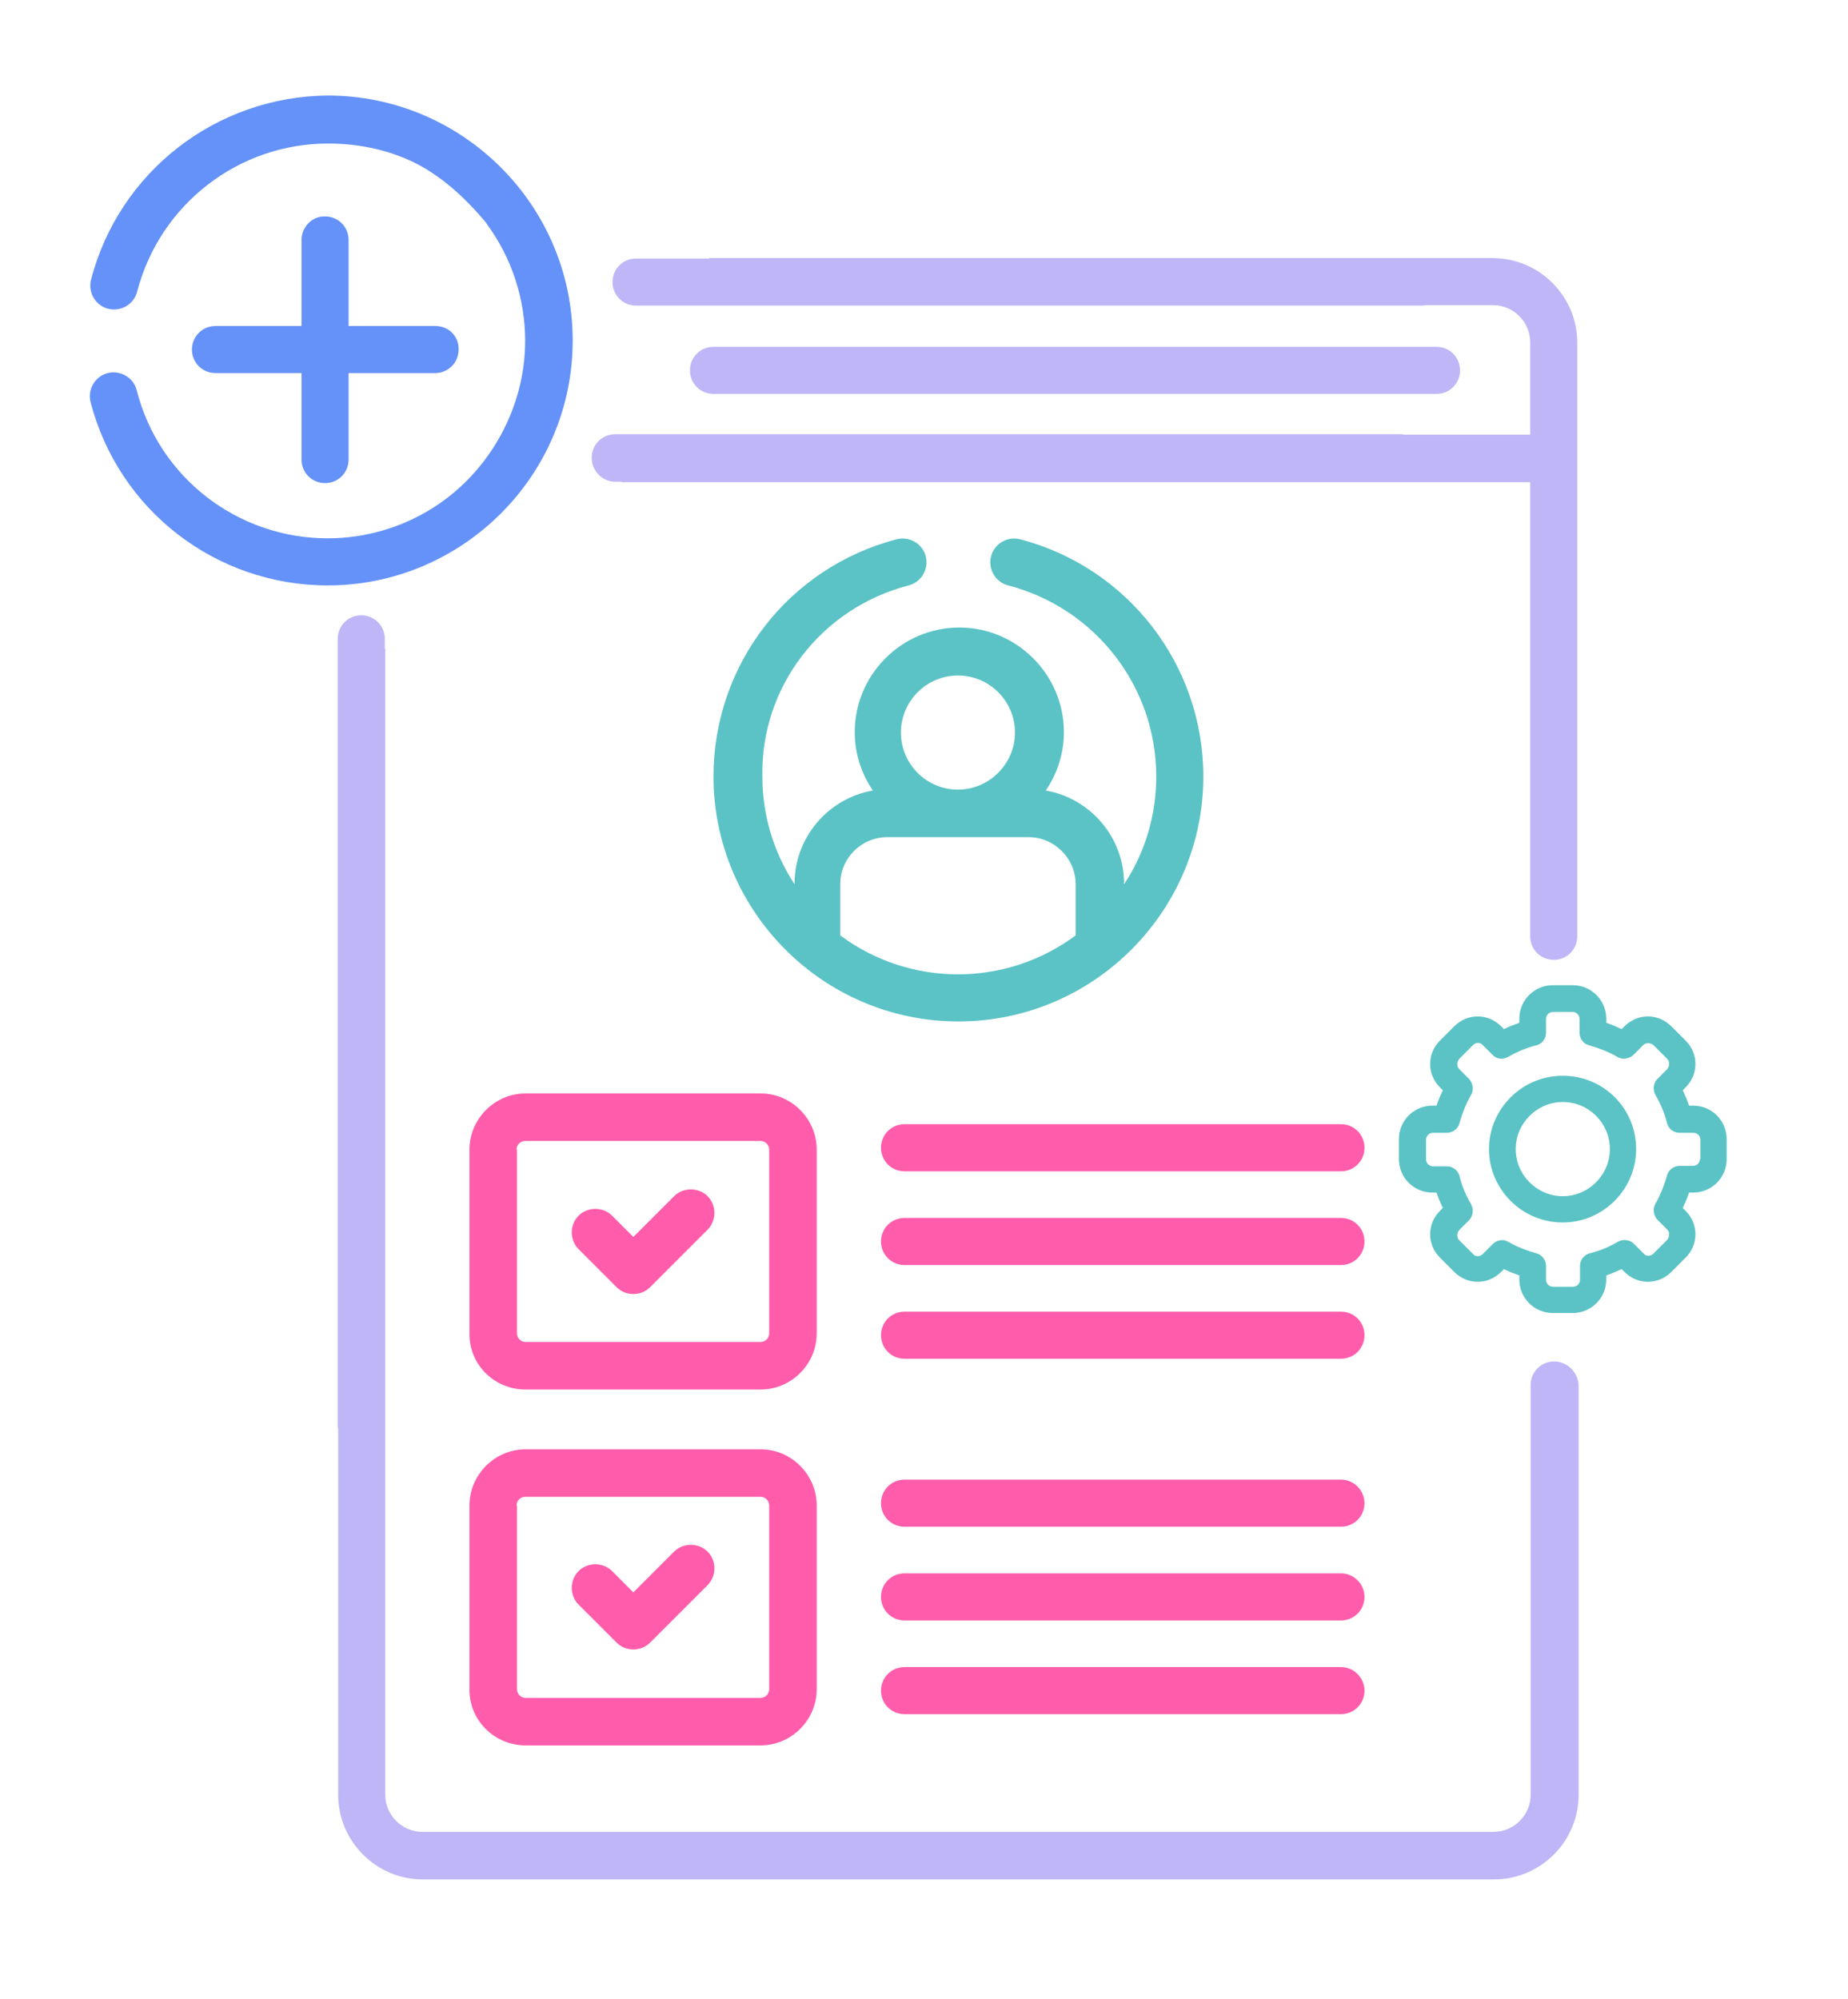
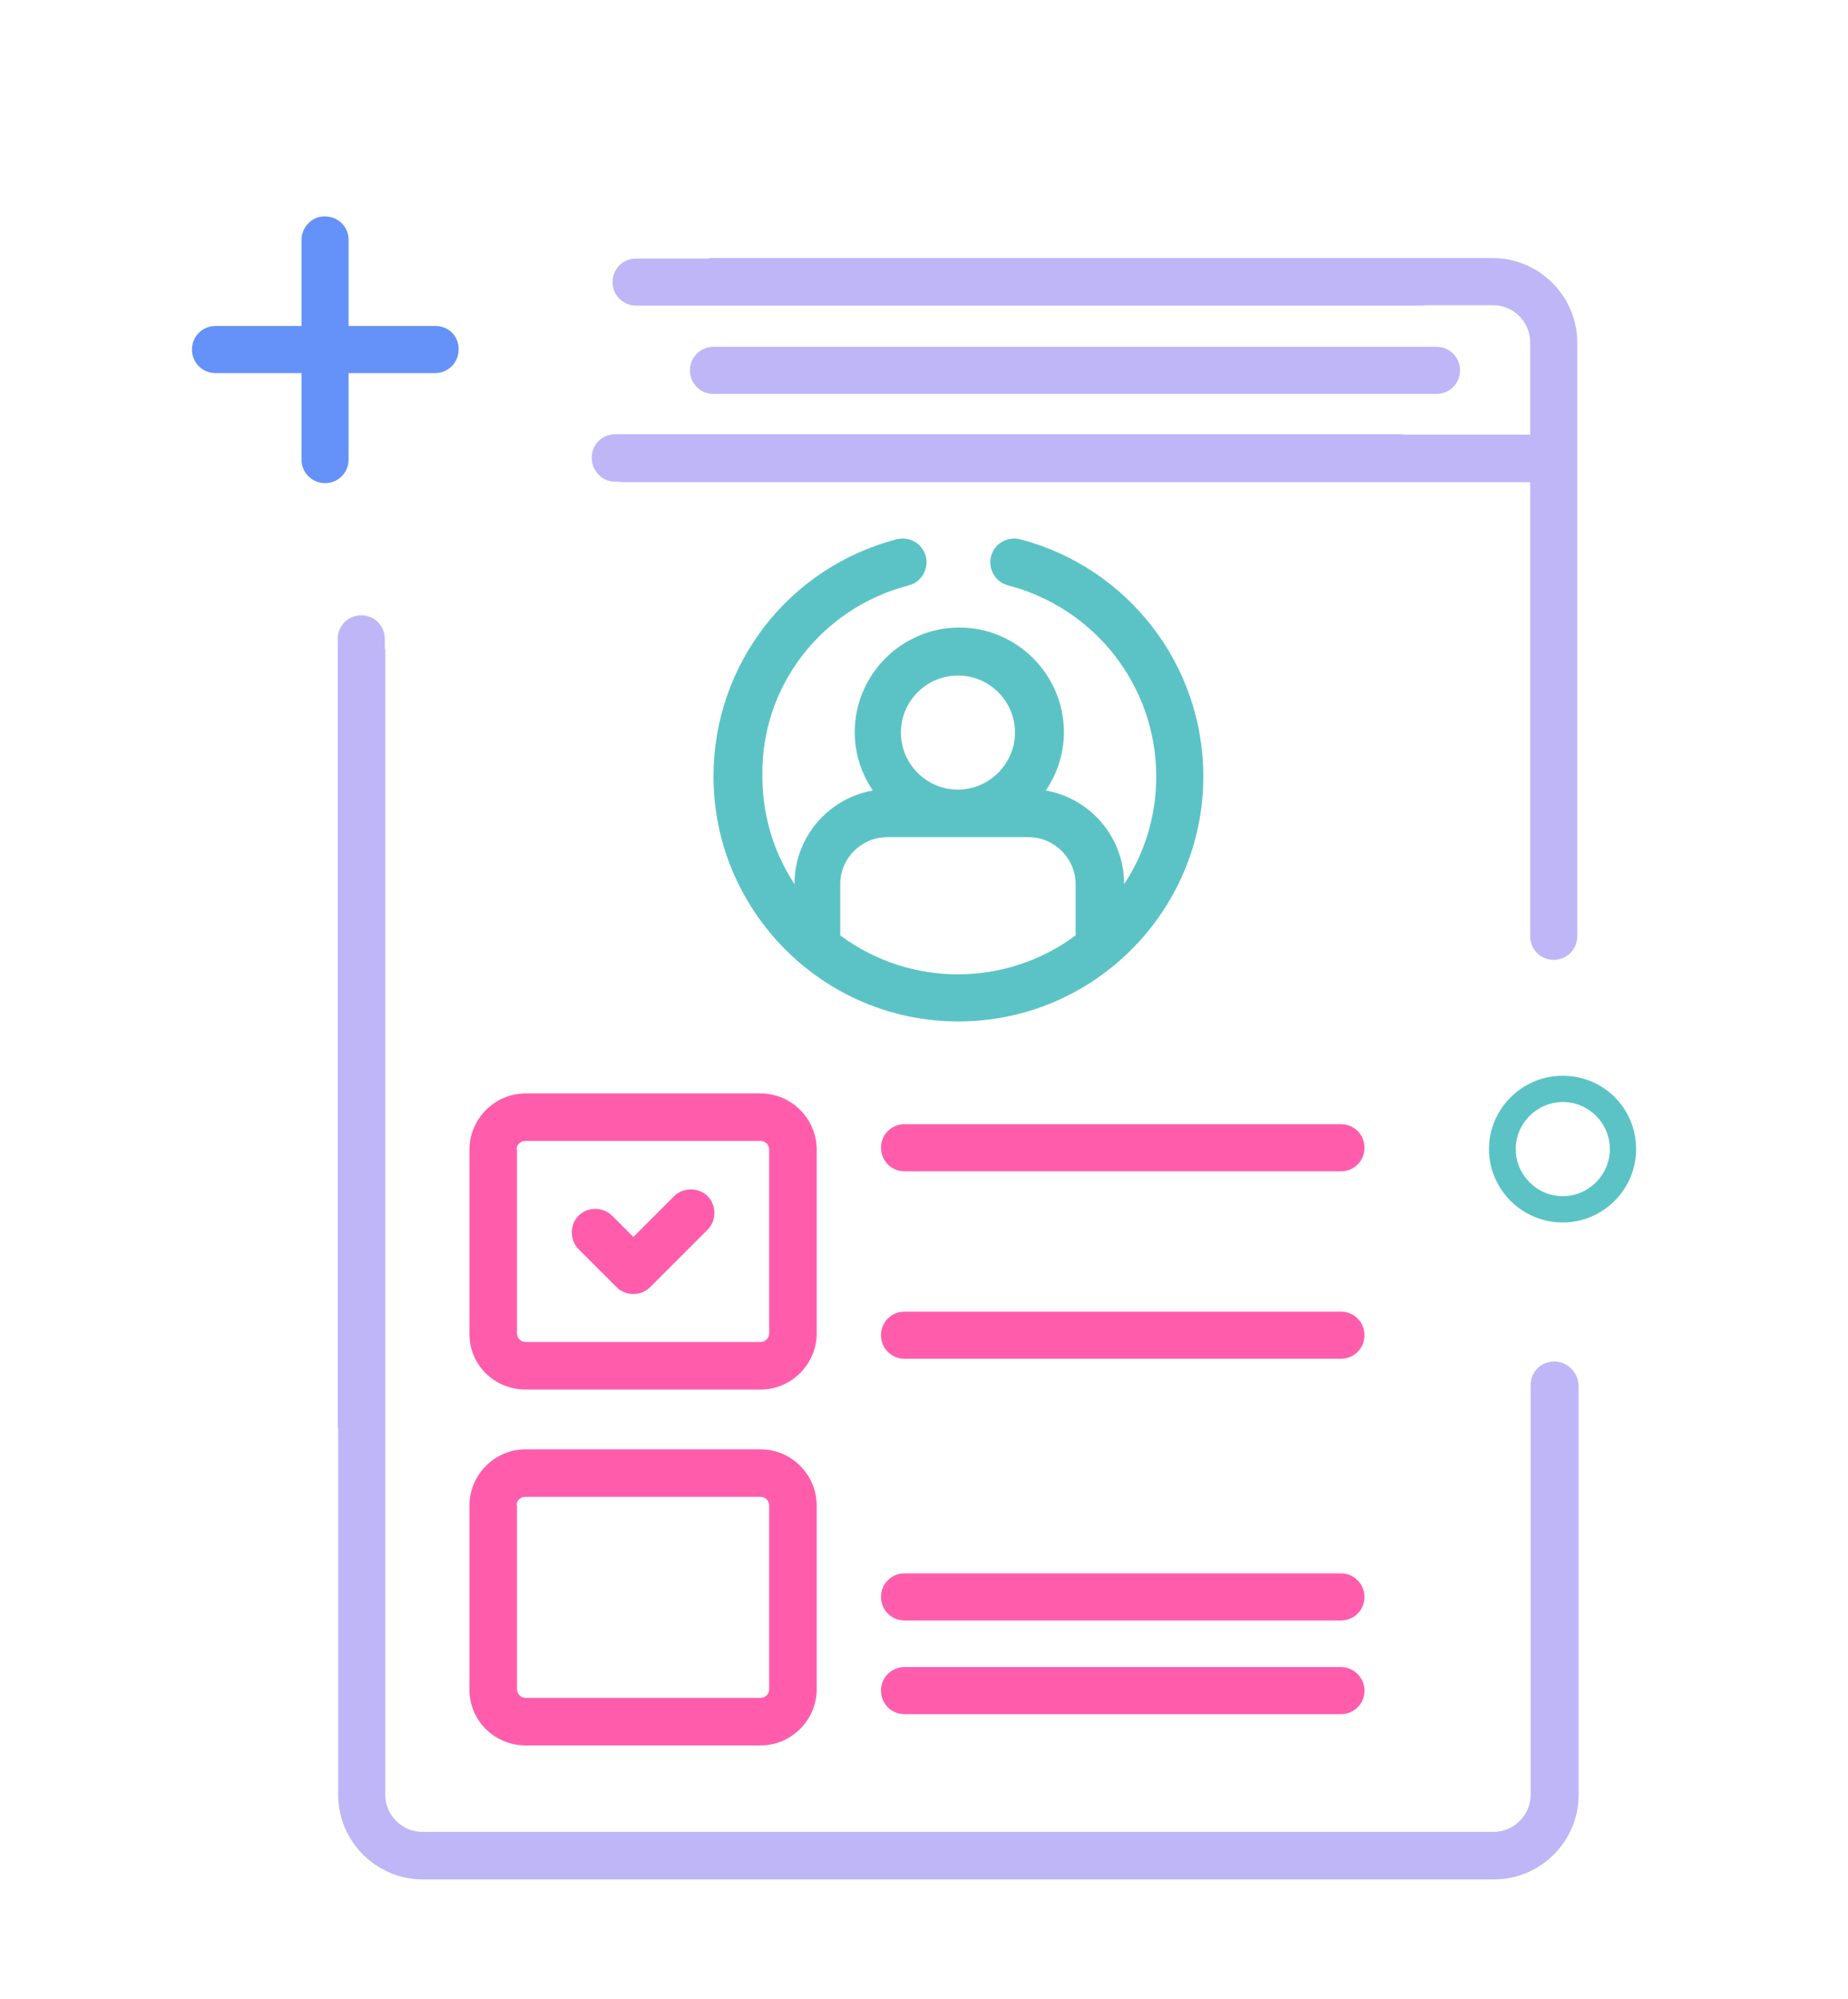
<svg xmlns="http://www.w3.org/2000/svg" version="1.1" id="Capa_1" x="0px" y="0px" viewBox="0 0 408.2 441.5" style="enable-background:new 0 0 408.2 441.5;" xml:space="preserve">
  <style type="text/css"> .st0{fill:#BFB6F7;} .st1{fill:#FF5DAB;} .st2{fill:#5BC3C5;} .st3{fill:#6592F8;} .st4{fill:#66CAF7;} .st5{fill:#6BDDDD;} </style>
  <g>
    <path class="st3" d="M66.6,53v48.5c0,2.9,2.3,5.2,5.2,5.2c2.9,0,5.2-2.3,5.2-5.2V53c0-2.9-2.3-5.2-5.2-5.2 C69,47.7,66.6,50.1,66.6,53z" />
    <path class="st3" d="M96.2,72H47.6c-2.9,0-5.2,2.3-5.2,5.2c0,2.9,2.3,5.2,5.2,5.2h48.5c2.9,0,5.2-2.3,5.2-5.2 C101.4,74.3,99.1,72,96.2,72z" />
    <path class="st0" d="M317.3,87c2.9,0,5.2-2.3,5.2-5.2s-2.3-5.2-5.2-5.2H157.6c-2.9,0-5.2,2.3-5.2,5.2s2.3,5.2,5.2,5.2H317.3z" />
    <g>
-       <path class="st3" d="M20.1,61.8c-0.7,2.8,1,5.7,3.8,6.4c2.8,0.7,5.7-1,6.4-3.8c5-19.2,22.3-32.7,42.2-32.7 c7.1,0,14.5,1.6,20.7,5.1c5.3,3,10.1,7.5,14,12.2c0.1,0.1,0.2,0.2,0.2,0.3c5.8,7.8,8.6,17,8.6,26c0,14.7-7.8,28.8-20.1,36.7 c-7,4.5-15.2,6.9-23.5,6.9c-19.9,0-37.3-13.4-42.2-32.7c-0.7-2.8-3.6-4.5-6.4-3.8c-2.8,0.7-4.5,3.6-3.8,6.4 c6.2,23.9,27.7,40.5,52.4,40.5c29.6,0,54.1-24.1,54.1-54.1c0-29.9-24.4-54.1-54.1-54.1C47.8,21.3,26.3,37.9,20.1,61.8z" />
-       <path class="st2" d="M374,244.2h-0.9c-0.4-1.2-0.9-2.3-1.4-3.4l0.6-0.6c1.4-1.4,2.2-3.2,2.2-5.2c0-2-0.8-3.8-2.2-5.2l-3.1-3.1 c-1.4-1.4-3.2-2.2-5.2-2.2c-2,0-3.8,0.8-5.2,2.2l-0.6,0.6c-1.1-0.5-2.2-1-3.4-1.4V225c0-4.1-3.3-7.4-7.4-7.4H343 c-4.1,0-7.4,3.3-7.4,7.4v0.9c-1.1,0.4-2.2,0.8-3.2,1.3c-0.1,0-0.1,0.1-0.2,0.1l-0.6-0.6c-1.4-1.4-3.2-2.2-5.2-2.2 c-2,0-3.8,0.8-5.2,2.2l-3.1,3.1c-1.4,1.4-2.2,3.2-2.2,5.2c0,2,0.8,3.8,2.2,5.2l0.6,0.6c-0.5,1.1-1,2.2-1.4,3.4h-0.9 c-4.1,0-7.4,3.3-7.4,7.4v4.4c0,4.1,3.3,7.4,7.4,7.4h0.9c0.4,1.2,0.9,2.3,1.4,3.4l-0.6,0.6c-1.4,1.4-2.2,3.2-2.2,5.2 c0,2,0.8,3.8,2.2,5.2l3.1,3.1c1.4,1.4,3.2,2.2,5.2,2.2c2,0,3.8-0.8,5.2-2.2l0.6-0.6c0.1,0,0.1,0.1,0.2,0.1c1,0.5,2.1,0.9,3.2,1.3 v0.9c0,4.1,3.3,7.4,7.4,7.4h4.4c4.1,0,7.4-3.3,7.4-7.4v-0.9c1.2-0.4,2.3-0.9,3.4-1.4l0.6,0.6c1.4,1.4,3.2,2.2,5.2,2.2 c2,0,3.8-0.8,5.2-2.2l3.1-3.1c1.4-1.4,2.2-3.2,2.2-5.2c0-2-0.8-3.8-2.2-5.2l-0.6-0.6c0.5-1.1,1-2.2,1.4-3.4h0.9 c4.1,0,7.4-3.3,7.4-7.4v-4.4C381.4,247.5,378.1,244.2,374,244.2z M375.5,256c0,0.8-0.7,1.5-1.5,1.5H371c-1.3,0-2.5,0.9-2.8,2.2 c-0.6,2.1-1.4,4.2-2.5,6.1c-0.7,1.1-0.5,2.6,0.4,3.6l2.2,2.2c0.3,0.3,0.4,0.7,0.4,1.1c0,0.4-0.2,0.8-0.4,1.1l-3.1,3.1 c-0.6,0.6-1.6,0.6-2.1,0l-2.2-2.2c-0.9-0.9-2.4-1.1-3.6-0.4c-1.9,1.1-4,2-6.1,2.5c-1.3,0.3-2.2,1.5-2.2,2.8v3.1 c0,0.8-0.7,1.5-1.5,1.5H343c-0.8,0-1.5-0.7-1.5-1.5v-3.1c0-1.3-0.9-2.5-2.2-2.8c-2.1-0.6-4.2-1.4-6.1-2.5 c-0.2-0.1-0.5-0.2-0.7-0.3c-0.2-0.1-0.5-0.1-0.7-0.1c-0.8,0-1.6,0.4-2.1,0.9l-2.2,2.2c-0.6,0.6-1.6,0.6-2.1,0l-3.1-3.1 c-0.3-0.3-0.4-0.7-0.4-1.1c0-0.4,0.2-0.8,0.4-1.1l2.2-2.2c0.9-0.9,1.1-2.4,0.4-3.6c-1.1-1.9-2-4-2.5-6.1c-0.3-1.3-1.5-2.2-2.8-2.2 h-3.1c-0.8,0-1.5-0.7-1.5-1.5v-4.4c0-0.8,0.7-1.5,1.5-1.5h3.1c1.3,0,2.5-0.9,2.8-2.2c0.6-2.1,1.4-4.2,2.5-6.1 c0.7-1.1,0.5-2.6-0.4-3.6l-2.2-2.2c-0.3-0.3-0.4-0.7-0.4-1.1c0-0.4,0.2-0.8,0.4-1.1l3.1-3.1c0.6-0.6,1.6-0.6,2.1,0l2.2,2.2 c0.8,0.8,1.8,1,2.8,0.7c0.3-0.1,0.5-0.2,0.7-0.3c1.9-1.1,4-2,6.1-2.5c1.3-0.3,2.2-1.5,2.2-2.8V225c0-0.8,0.7-1.5,1.5-1.5h4.4 c0.8,0,1.5,0.7,1.5,1.5v3.1c0,1.3,0.9,2.5,2.2,2.8c2.1,0.6,4.2,1.4,6.1,2.5c1.1,0.7,2.6,0.5,3.6-0.4l2.2-2.2 c0.3-0.3,0.7-0.4,1.1-0.4c0.4,0,0.8,0.2,1.1,0.4l3.1,3.1c0.3,0.3,0.4,0.7,0.4,1.1c0,0.4-0.2,0.8-0.4,1.1l-2.2,2.2 c-0.9,0.9-1.1,2.4-0.4,3.6c1.1,1.9,2,4,2.5,6.1c0.3,1.3,1.5,2.2,2.8,2.2h3.1c0.8,0,1.5,0.7,1.5,1.5V256z" />
      <path class="st2" d="M345.2,237.6c-5.2,0-9.8,2.4-12.8,6.2c-2.2,2.8-3.5,6.2-3.5,10s1.3,7.2,3.5,10c3,3.8,7.6,6.2,12.8,6.2 c8.9,0,16.2-7.3,16.2-16.2C361.4,244.8,354.2,237.6,345.2,237.6z M355.6,253.8c0,5.7-4.7,10.4-10.4,10.4 c-5.7,0-10.4-4.7-10.4-10.4s4.7-10.4,10.4-10.4C351,243.4,355.6,248.1,355.6,253.8z" />
      <path class="st1" d="M116.1,306.9H168c6.8,0,12.4-5.6,12.4-12.4v-40.6c0-6.8-5.6-12.4-12.4-12.4h-51.9c-6.8,0-12.4,5.6-12.4,12.4 v40.6C103.6,301.4,109.2,306.9,116.1,306.9z M114.1,253.9c0-1.1,0.9-1.9,1.9-1.9H168c1.1,0,1.9,0.9,1.9,1.9v40.6 c0,1.1-0.9,1.9-1.9,1.9h-51.9c-1.1,0-1.9-0.9-1.9-1.9V253.9z" />
      <path class="st1" d="M116.1,385.5H168c6.8,0,12.4-5.6,12.4-12.4v-40.6c0-6.8-5.6-12.4-12.4-12.4h-51.9c-6.8,0-12.4,5.6-12.4,12.4 v40.6C103.6,379.9,109.2,385.5,116.1,385.5z M114.1,332.5c0-1.1,0.9-1.9,1.9-1.9H168c1.1,0,1.9,0.9,1.9,1.9v40.6 c0,1.1-0.9,1.9-1.9,1.9h-51.9c-1.1,0-1.9-0.9-1.9-1.9V332.5z" />
      <path class="st1" d="M296.2,248.3h-96.4c-2.9,0-5.2,2.3-5.2,5.2c0,2.9,2.3,5.2,5.2,5.2h96.4c2.9,0,5.2-2.3,5.2-5.2 C301.4,250.6,299.1,248.3,296.2,248.3z" />
-       <path class="st1" d="M296.2,269h-96.4c-2.9,0-5.2,2.3-5.2,5.2s2.3,5.2,5.2,5.2h96.4c2.9,0,5.2-2.3,5.2-5.2S299.1,269,296.2,269z" />
      <path class="st1" d="M296.2,289.7h-96.4c-2.9,0-5.2,2.3-5.2,5.2s2.3,5.2,5.2,5.2h96.4c2.9,0,5.2-2.3,5.2-5.2 S299.1,289.7,296.2,289.7z" />
-       <path class="st1" d="M296.2,326.8h-96.4c-2.9,0-5.2,2.3-5.2,5.2c0,2.9,2.3,5.2,5.2,5.2h96.4c2.9,0,5.2-2.3,5.2-5.2 C301.4,329.2,299.1,326.8,296.2,326.8z" />
      <path class="st1" d="M296.2,347.5h-96.4c-2.9,0-5.2,2.3-5.2,5.2c0,2.9,2.3,5.2,5.2,5.2h96.4c2.9,0,5.2-2.3,5.2-5.2 C301.4,349.9,299.1,347.5,296.2,347.5z" />
      <path class="st1" d="M296.2,368.2h-96.4c-2.9,0-5.2,2.3-5.2,5.2c0,2.9,2.3,5.2,5.2,5.2h96.4c2.9,0,5.2-2.3,5.2-5.2 C301.4,370.6,299.1,368.2,296.2,368.2z" />
      <path class="st1" d="M136.2,284.3c2,2,5.4,2,7.4,0l12.7-12.7c2-2,2-5.4,0-7.4c-2-2-5.4-2-7.4,0l-9,9l-4.7-4.7c-2-2-5.4-2-7.4,0 c-2,2-2,5.4,0,7.4L136.2,284.3z" />
-       <path class="st1" d="M136.2,362.8c2,2,5.4,2,7.4,0l12.7-12.7c2-2,2-5.4,0-7.4c-2-2-5.4-2-7.4,0l-9,9l-4.7-4.7c-2-2-5.4-2-7.4,0 c-2,2-2,5.4,0,7.4L136.2,362.8z" />
      <path class="st2" d="M200.7,129.3c2.8-0.7,4.5-3.6,3.8-6.4c-0.7-2.8-3.6-4.5-6.4-3.8c-23.9,6.2-40.5,27.7-40.5,52.4 c0,29.6,24.1,54.1,54.1,54.1l0,0c29.9,0,54.1-24.4,54.1-54.1c0-24.7-16.7-46.2-40.5-52.4c-2.8-0.7-5.7,1-6.4,3.8 c-0.7,2.8,1,5.7,3.8,6.4c19.2,5,32.7,22.3,32.7,42.2c0,8.8-2.6,17-7.1,23.8v-0.1c0-10.3-7.5-18.9-17.3-20.6c2.5-3.7,4-8.1,4-12.9 c0-12.7-10.4-23.1-23.1-23.1c-12.7,0-23.1,10.4-23.1,23.1c0,4.8,1.5,9.2,4,12.9c-9.8,1.7-17.3,10.3-17.3,20.6v0.1 c-4.5-6.9-7.1-15-7.1-23.8C168,151.7,181.4,134.3,200.7,129.3z M211.6,149.2c7,0,12.6,5.7,12.6,12.6s-5.7,12.6-12.6,12.6 c-7,0-12.6-5.7-12.6-12.6S204.6,149.2,211.6,149.2z M196,184.9h31.2c5.7,0,10.4,4.7,10.4,10.4v11.3c-7.8,5.8-17,8.6-26,8.6 c-9,0-18.2-2.8-26-8.6v-11.3h0C185.6,189.5,190.3,184.9,196,184.9z" />
      <path class="st0" d="M343.3,300.7c-2.9,0-5.2,2.3-5.2,5.2v90.5c0,4.5-3.7,8.2-8.2,8.2H93.3c-4.5,0-8.2-3.7-8.2-8.2V143.3 c0,0-0.1,0-0.1,0v-2.2c0-2.9-2.3-5.2-5.2-5.2c-2.9,0-5.2,2.3-5.2,5.2v173.4c0,0.4,0,0.8,0.1,1.1v80.8c0,10.3,8.4,18.7,18.7,18.7 h236.6c10.3,0,18.7-8.4,18.7-18.7V306C348.6,303.1,346.2,300.7,343.3,300.7z" />
      <path class="st0" d="M135.9,106.4h1.4c0,0,0,0.1-0.1,0.1h200.8v100.3c0,2.9,2.3,5.2,5.2,5.2c2.9,0,5.2-2.3,5.2-5.2V75.7 c0-10.3-8.4-18.7-18.7-18.7H156.6c0,0,0,0.1,0,0.1h-16.1c-2.9,0-5.2,2.3-5.2,5.2c0,2.9,2.3,5.2,5.2,5.2h173.4c0.3,0,0.6,0,0.9-0.1 h15c4.5,0,8.2,3.7,8.2,8.2V96h-27.8c-0.3-0.1-0.7-0.1-1-0.1H135.9c-2.9,0-5.2,2.3-5.2,5.2C130.7,104,133,106.4,135.9,106.4z" />
    </g>
  </g>
</svg>